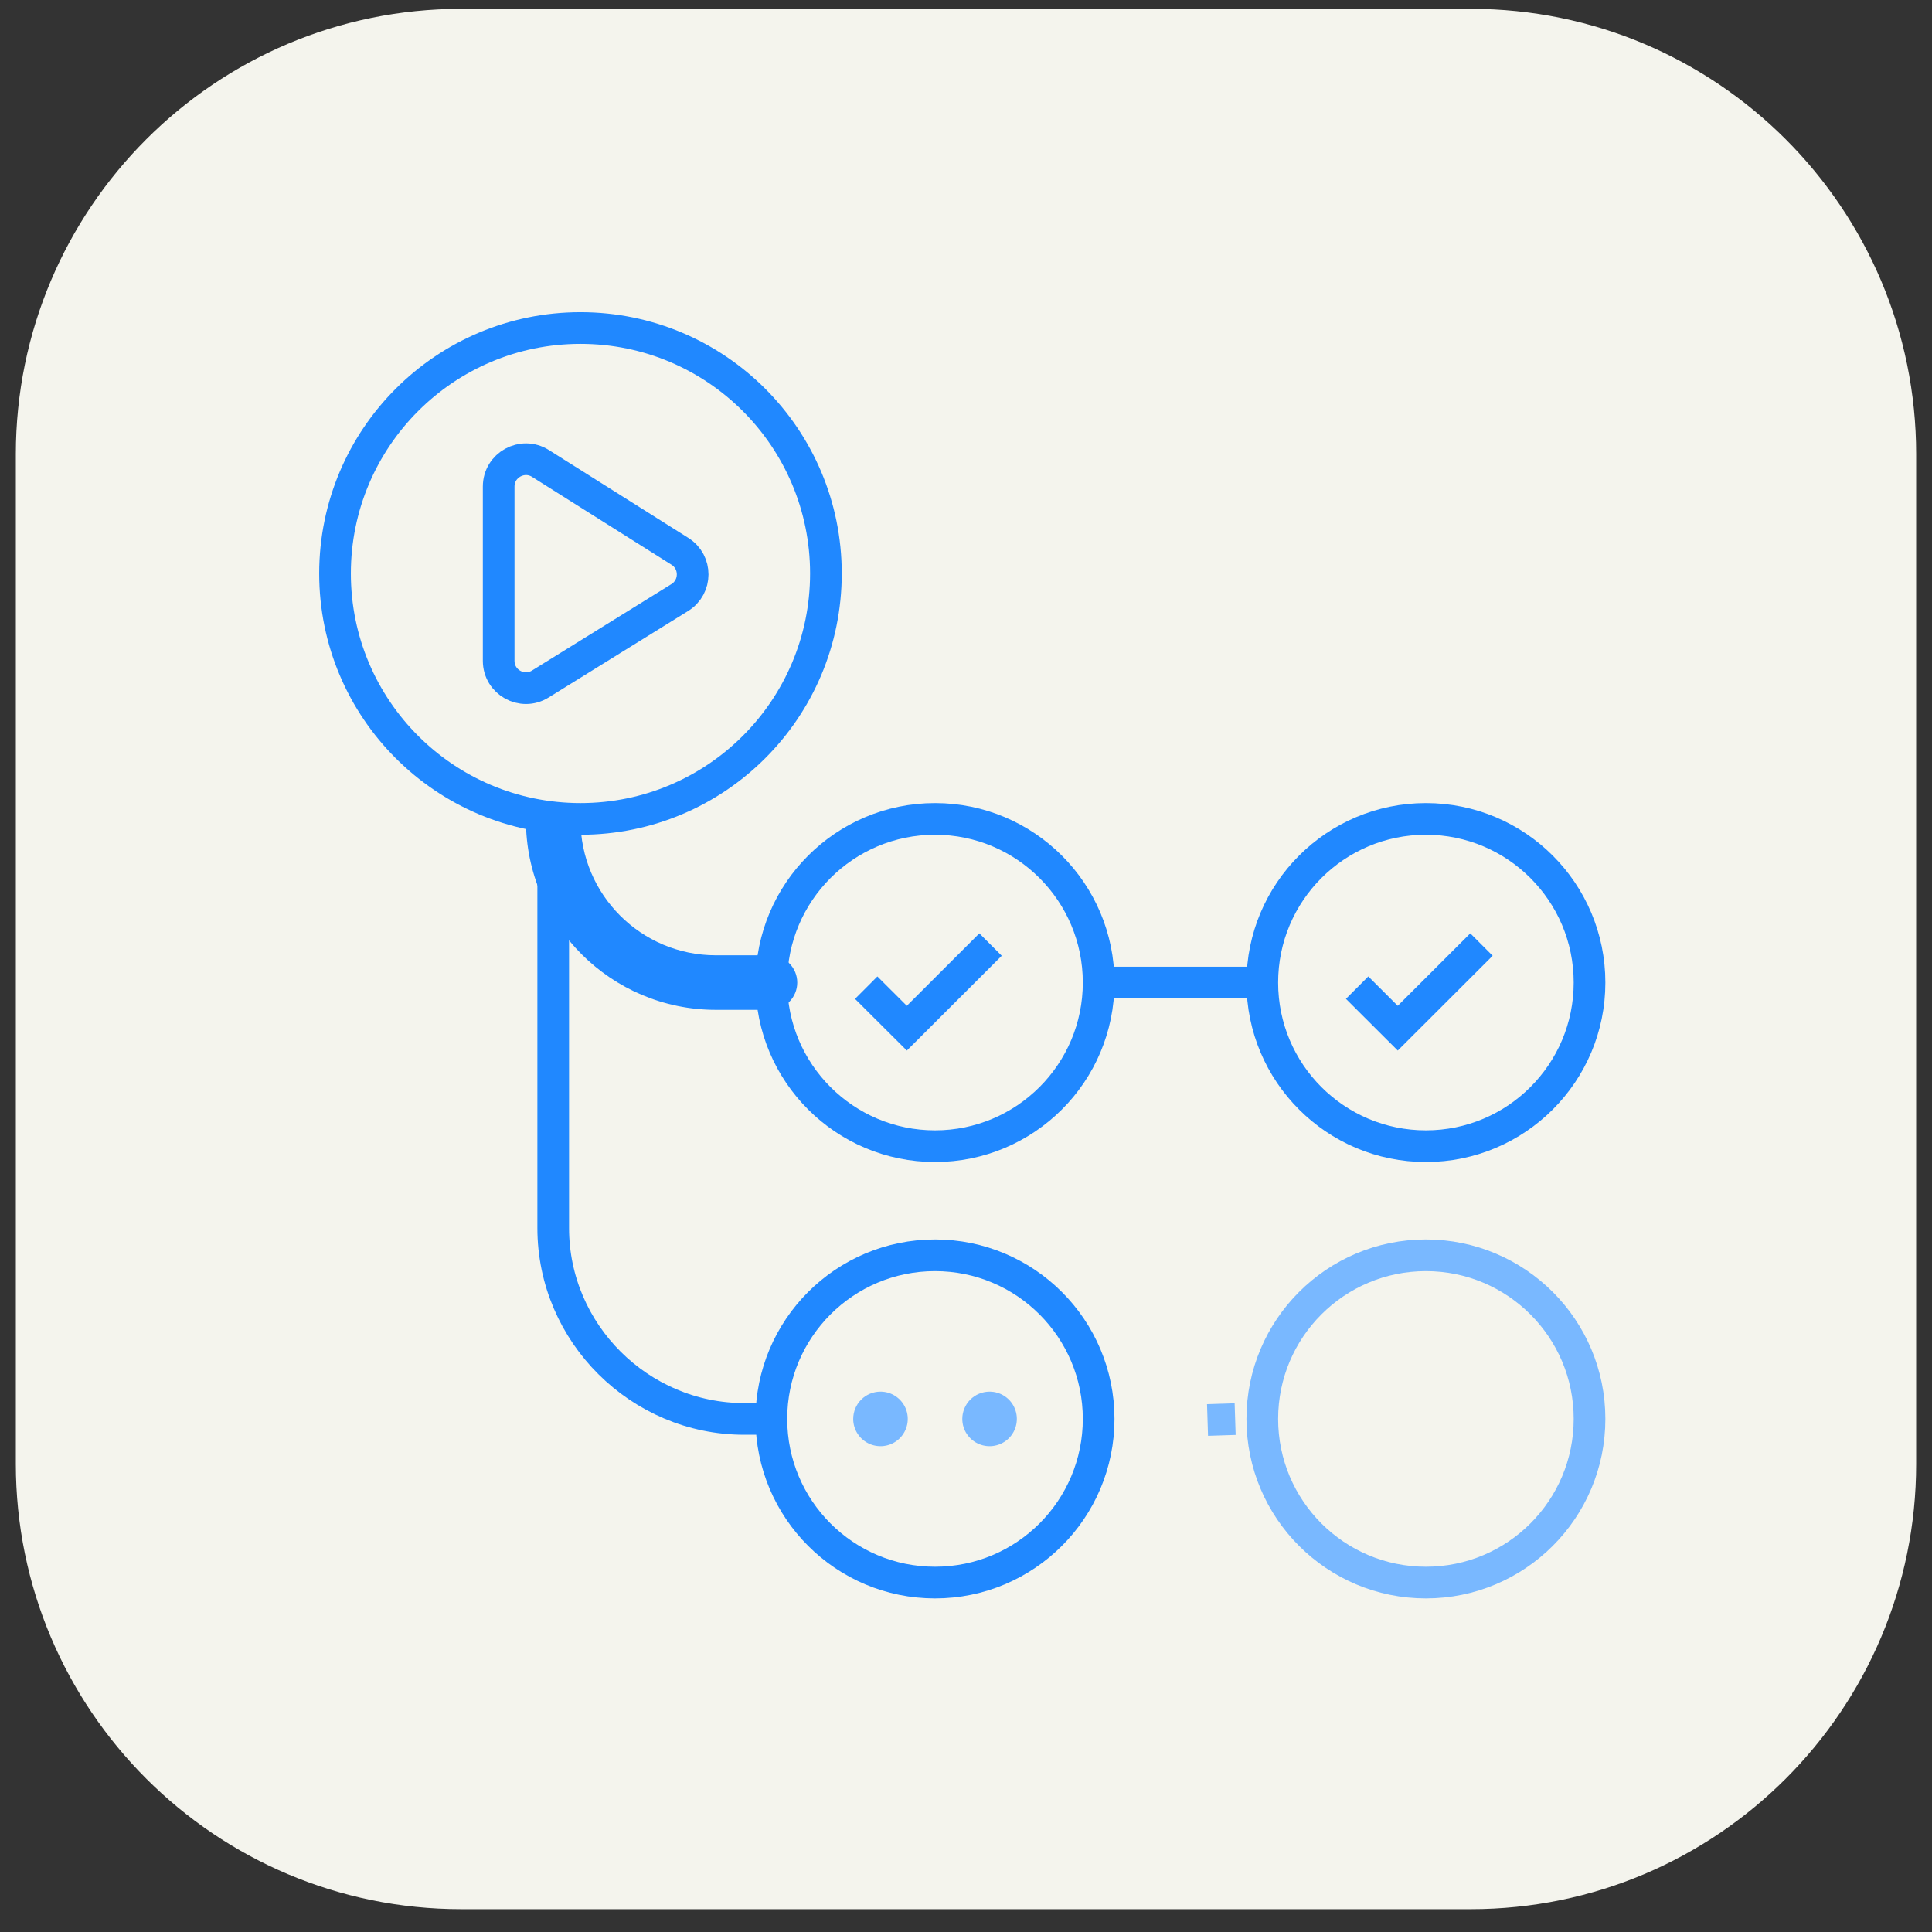
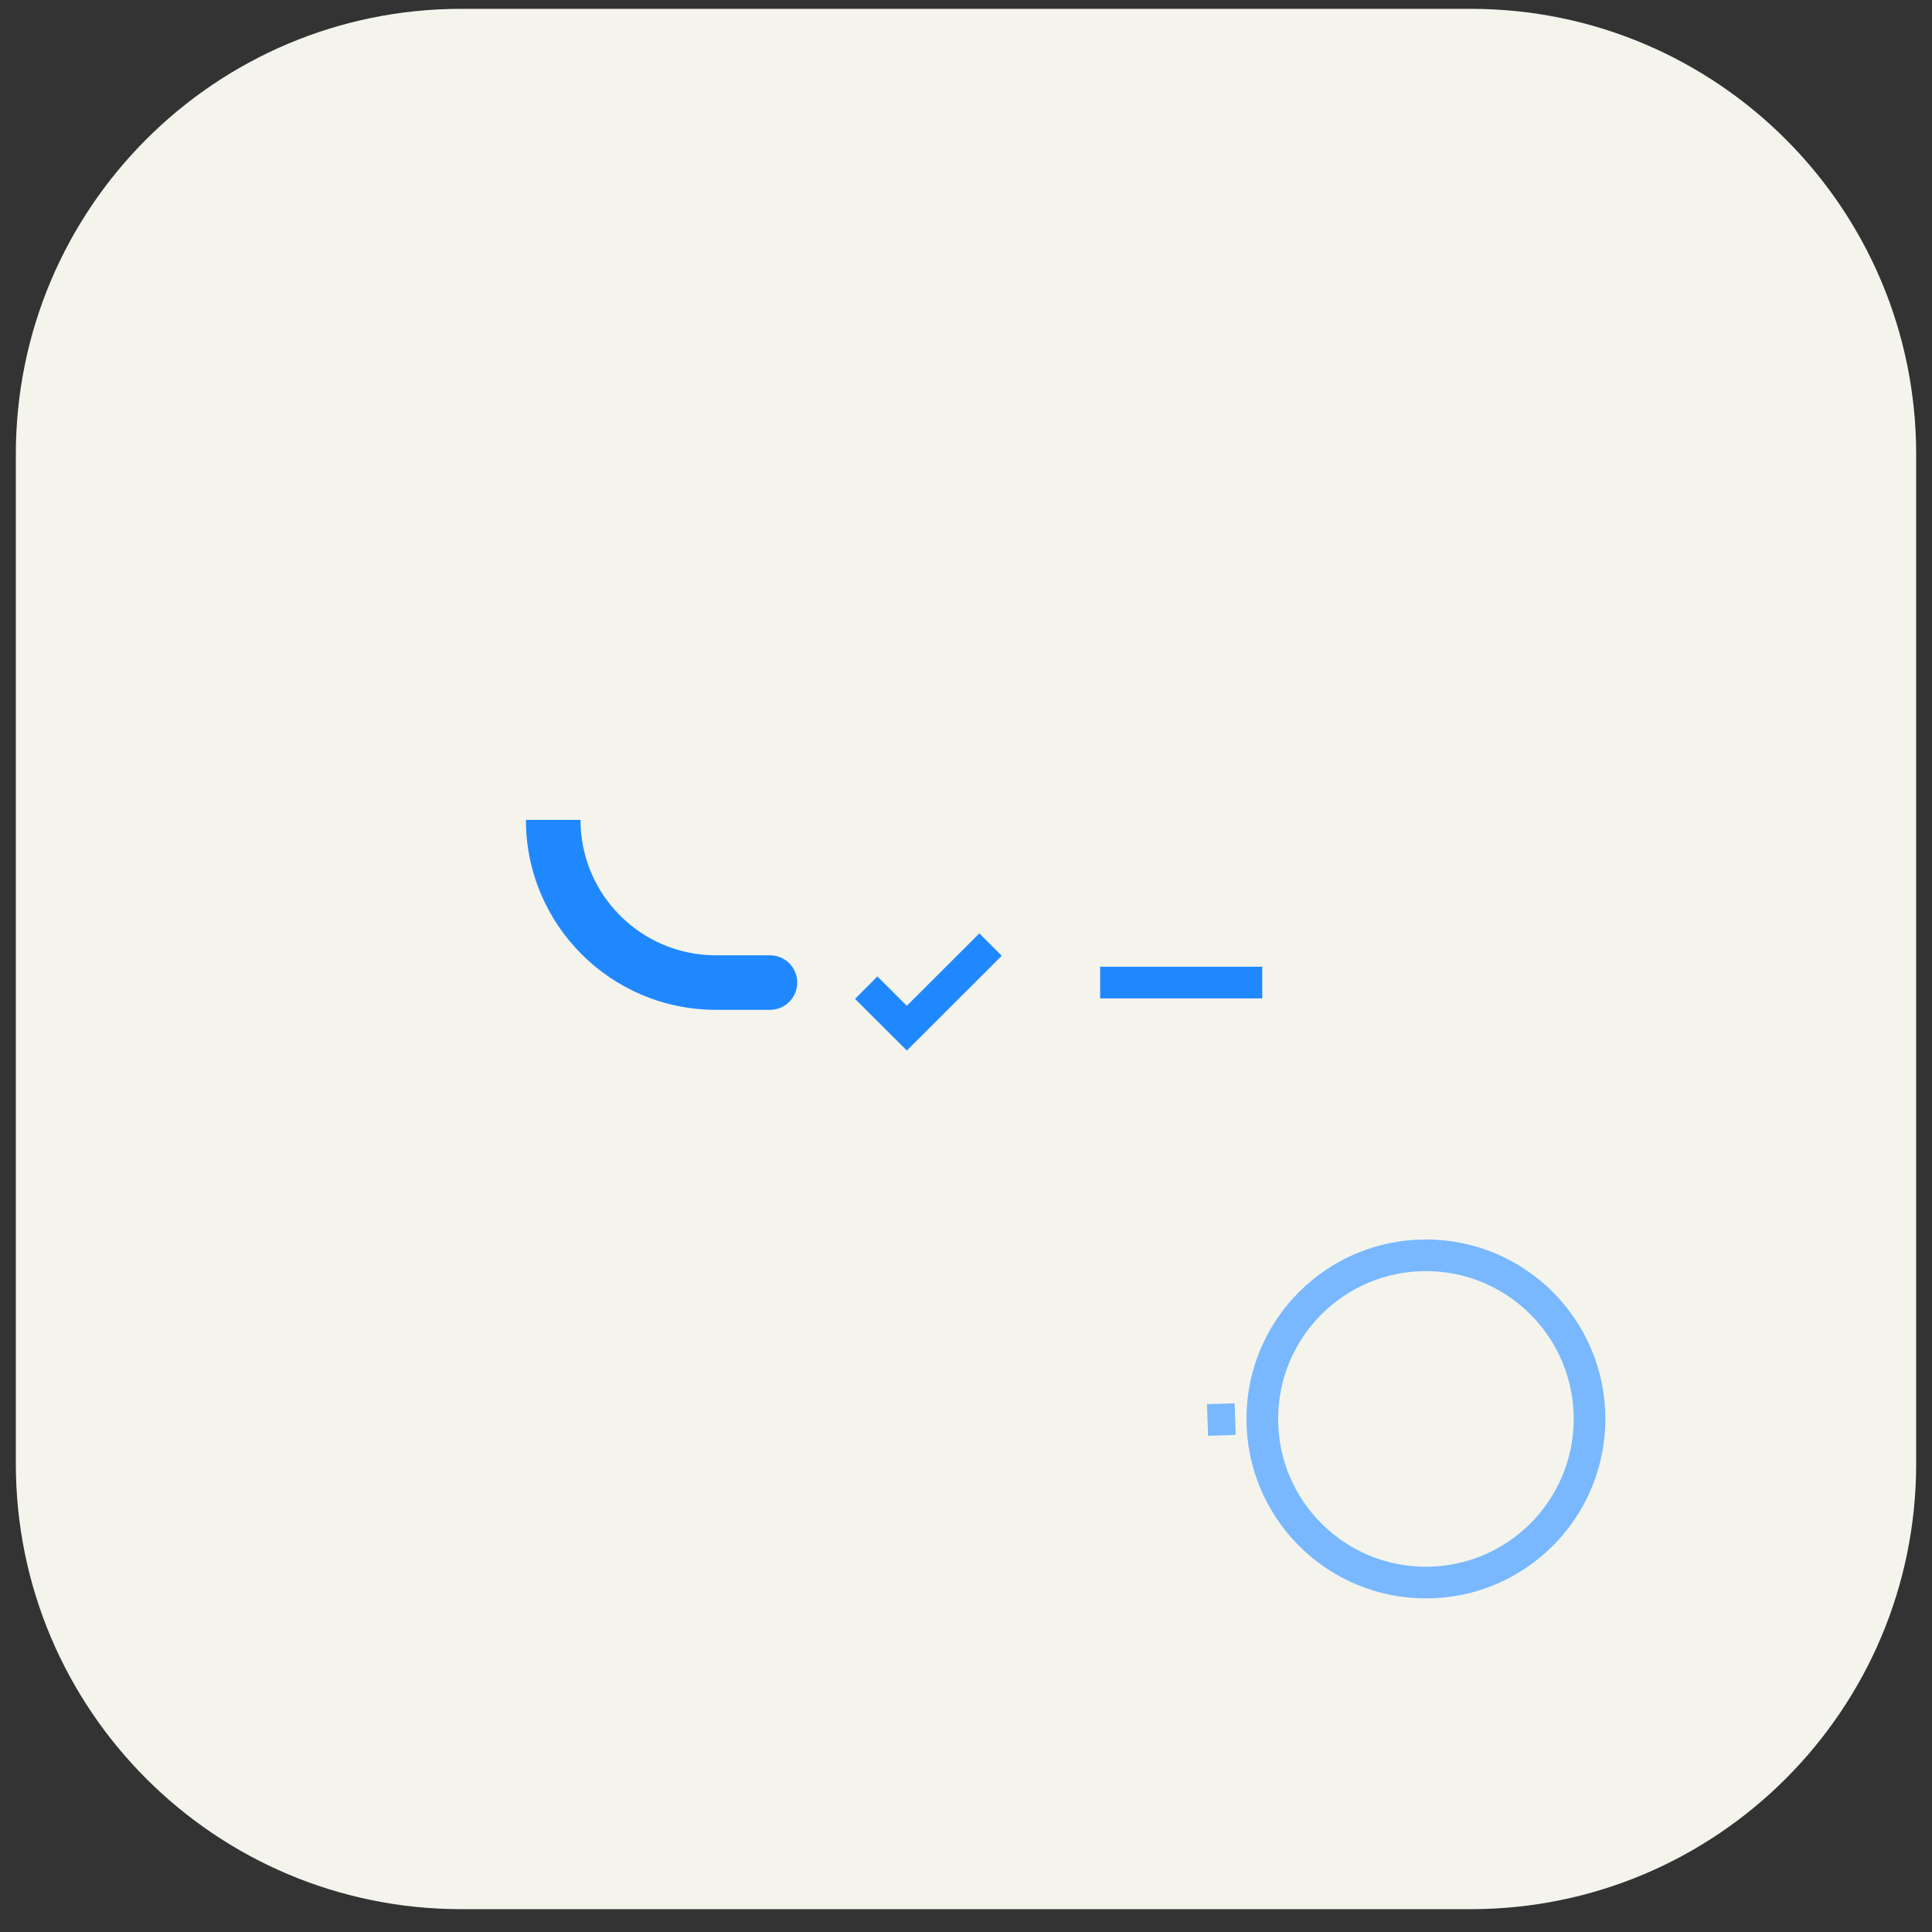
<svg xmlns="http://www.w3.org/2000/svg" width="61" height="61" viewBox="0 0 61 61" fill="none">
  <rect x="0" y="0" width="61" height="61" fill="#333333" stroke="none" />
  <g clipPath="url(#clip0_600_523)">
    <path d="M46.438 0.279H14.562C6.796 0.279 0.5 6.575 0.5 14.342V46.217C0.5 53.983 6.796 60.279 14.562 60.279H46.438C54.204 60.279 60.5 53.983 60.5 46.217V14.342C60.5 6.575 54.204 0.279 46.438 0.279Z" fill="#F4F4ED" />
-     <path d="M18.328 10.357C22.608 10.357 26.077 13.827 26.077 18.107C26.077 22.387 22.608 25.856 18.328 25.856C14.048 25.856 10.578 22.387 10.578 18.107C10.578 13.827 14.048 10.357 18.328 10.357ZM29.522 25.856C32.375 25.856 34.688 28.17 34.688 31.023C34.688 33.876 32.375 36.189 29.522 36.189C26.668 36.189 24.355 33.876 24.355 31.023C24.355 28.17 26.668 25.856 29.522 25.856ZM29.522 39.634C32.375 39.634 34.688 41.947 34.688 44.8C34.688 47.654 32.375 49.967 29.522 49.967C26.668 49.967 24.355 47.654 24.355 44.8C24.355 41.947 26.668 39.634 29.522 39.634Z" stroke="#2088FF" strokeWidth="2" strokeLinecap="round" strokeLinejoin="round" />
    <path d="M45.021 39.634C47.874 39.634 50.187 41.947 50.187 44.8C50.187 47.654 47.874 49.967 45.021 49.967C42.167 49.967 39.855 47.654 39.855 44.8C39.855 41.947 42.167 39.634 45.021 39.634Z" stroke="#79B8FF" strokeWidth="2" strokeLinecap="round" strokeLinejoin="round" />
    <path d="M31.275 29.823L28.632 32.463L27.349 31.184" stroke="#2088FF" strokeWidth="2" strokeLinecap="round" strokeLinejoin="round" />
-     <path d="M45.021 25.856C47.874 25.856 50.187 28.17 50.187 31.023C50.187 33.876 47.874 36.189 45.021 36.189C42.167 36.189 39.855 33.876 39.855 31.023C39.855 28.17 42.167 25.856 45.021 25.856Z" stroke="#2088FF" strokeWidth="2" strokeLinecap="round" strokeLinejoin="round" />
-     <path d="M46.775 29.823L44.132 32.463L42.849 31.183M17.467 25.856V38.773C17.467 42.101 20.203 44.8 23.494 44.8H24.355M15.745 15.362C15.745 14.684 16.491 14.272 17.065 14.633L21.467 17.407C22.006 17.746 22.003 18.532 21.462 18.867L17.059 21.597C16.486 21.953 15.745 21.54 15.745 20.865V15.362Z" stroke="#2088FF" strokeWidth="2" strokeLinecap="round" strokeLinejoin="round" />
    <path d="M24.311 31.884C24.54 31.884 24.759 31.793 24.92 31.632C25.081 31.47 25.172 31.251 25.172 31.023C25.172 30.794 25.081 30.576 24.92 30.414C24.759 30.253 24.54 30.162 24.311 30.162V31.884ZM16.605 25.887C16.605 29.199 19.291 31.884 22.603 31.884V30.162C20.242 30.162 18.328 28.248 18.328 25.887H16.605ZM22.603 31.884H24.311V30.162H22.603V31.884Z" fill="#2088FF" />
    <path d="M34.735 31.023H39.854" stroke="#2088FF" strokeWidth="2" strokeLinecap="round" strokeLinejoin="round" />
-     <path fillRule="evenodd" clipRule="evenodd" d="M27.8 43.939C27.97 43.939 28.137 43.989 28.278 44.084C28.42 44.179 28.53 44.313 28.596 44.471C28.661 44.628 28.678 44.801 28.645 44.968C28.611 45.136 28.529 45.289 28.409 45.41C28.288 45.53 28.135 45.612 27.968 45.645C27.801 45.678 27.628 45.661 27.47 45.596C27.313 45.531 27.178 45.42 27.084 45.279C26.989 45.137 26.938 44.971 26.939 44.8C26.939 44.572 27.029 44.353 27.191 44.191C27.352 44.03 27.571 43.939 27.8 43.939ZM31.244 43.939C31.414 43.939 31.581 43.989 31.723 44.084C31.864 44.179 31.975 44.313 32.04 44.471C32.105 44.628 32.122 44.801 32.089 44.968C32.056 45.136 31.974 45.289 31.853 45.41C31.733 45.53 31.579 45.612 31.412 45.645C31.245 45.678 31.072 45.661 30.915 45.596C30.757 45.531 30.622 45.42 30.528 45.279C30.433 45.137 30.383 44.971 30.383 44.8C30.383 44.572 30.474 44.353 30.635 44.191C30.797 44.03 31.016 43.939 31.244 43.939Z" fill="#79B8FF" />
    <path d="M38.998 44.806L38.126 44.834" stroke="#79B8FF" strokeWidth="2" strokeLinecap="round" />
  </g>
  <defs>
    <clipPath id="clip0_600_523">
      <rect width="60" height="60" fill="white" transform="translate(0.5 0.279)" />
    </clipPath>
  </defs>
</svg>